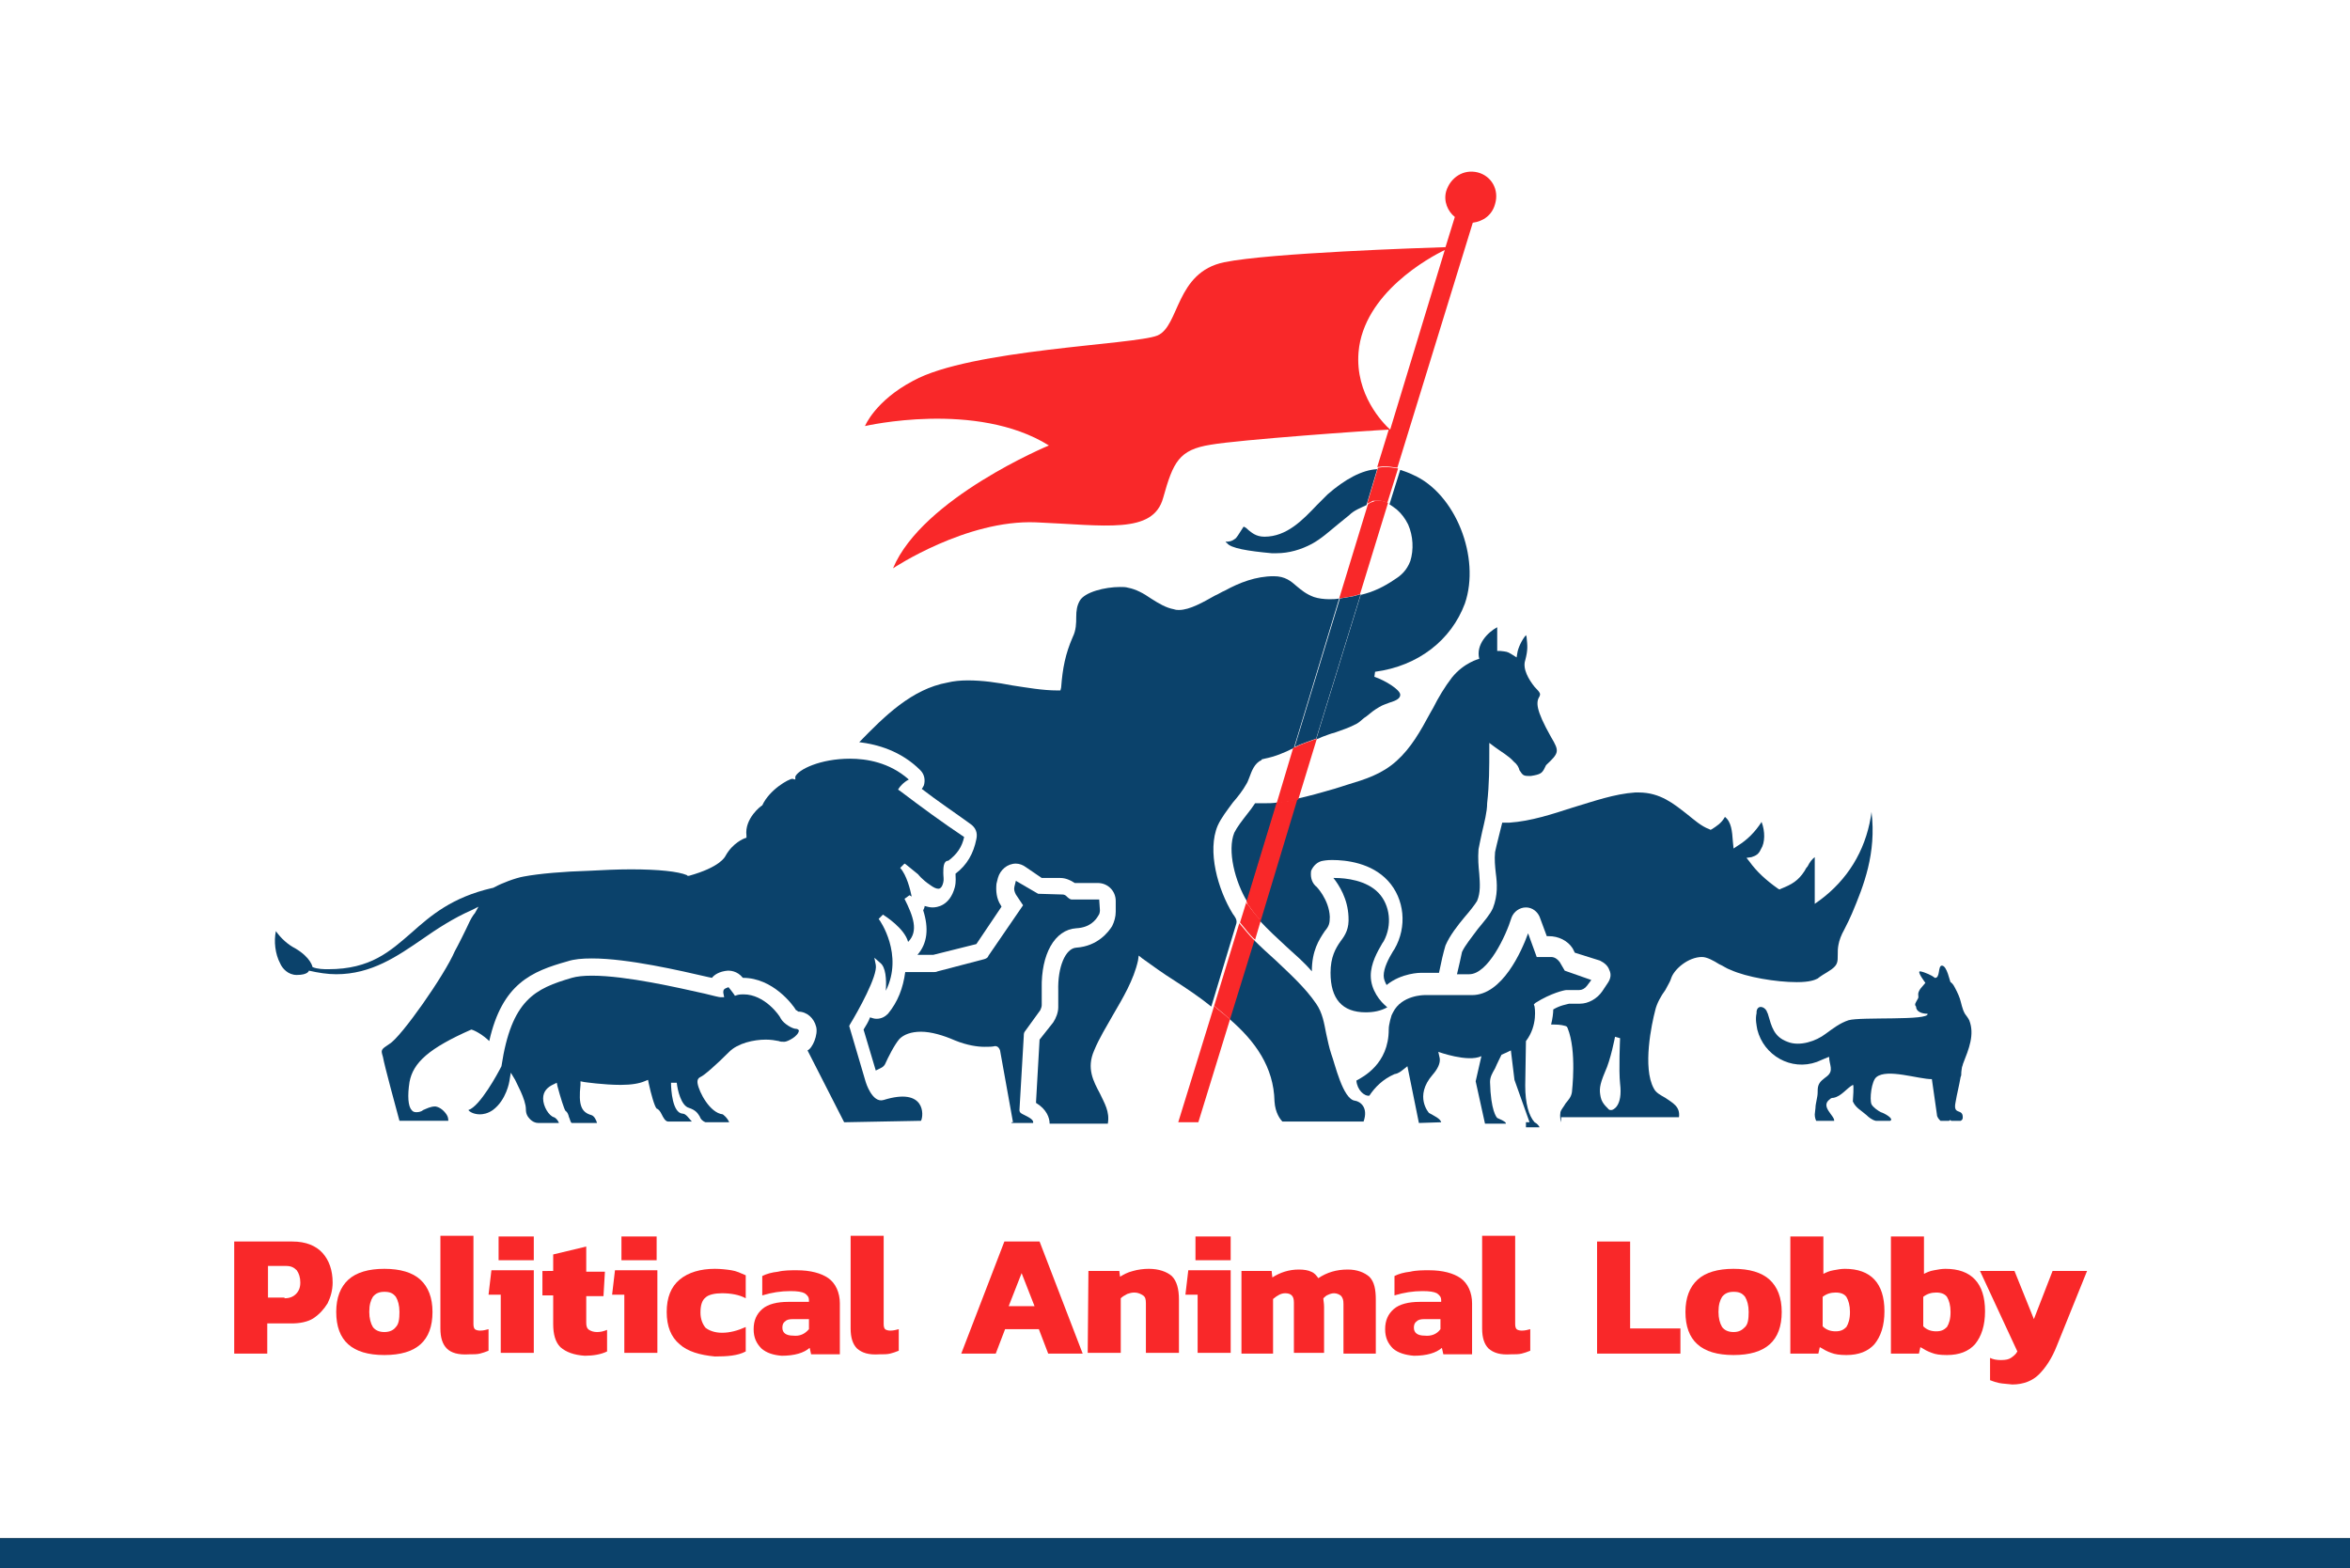
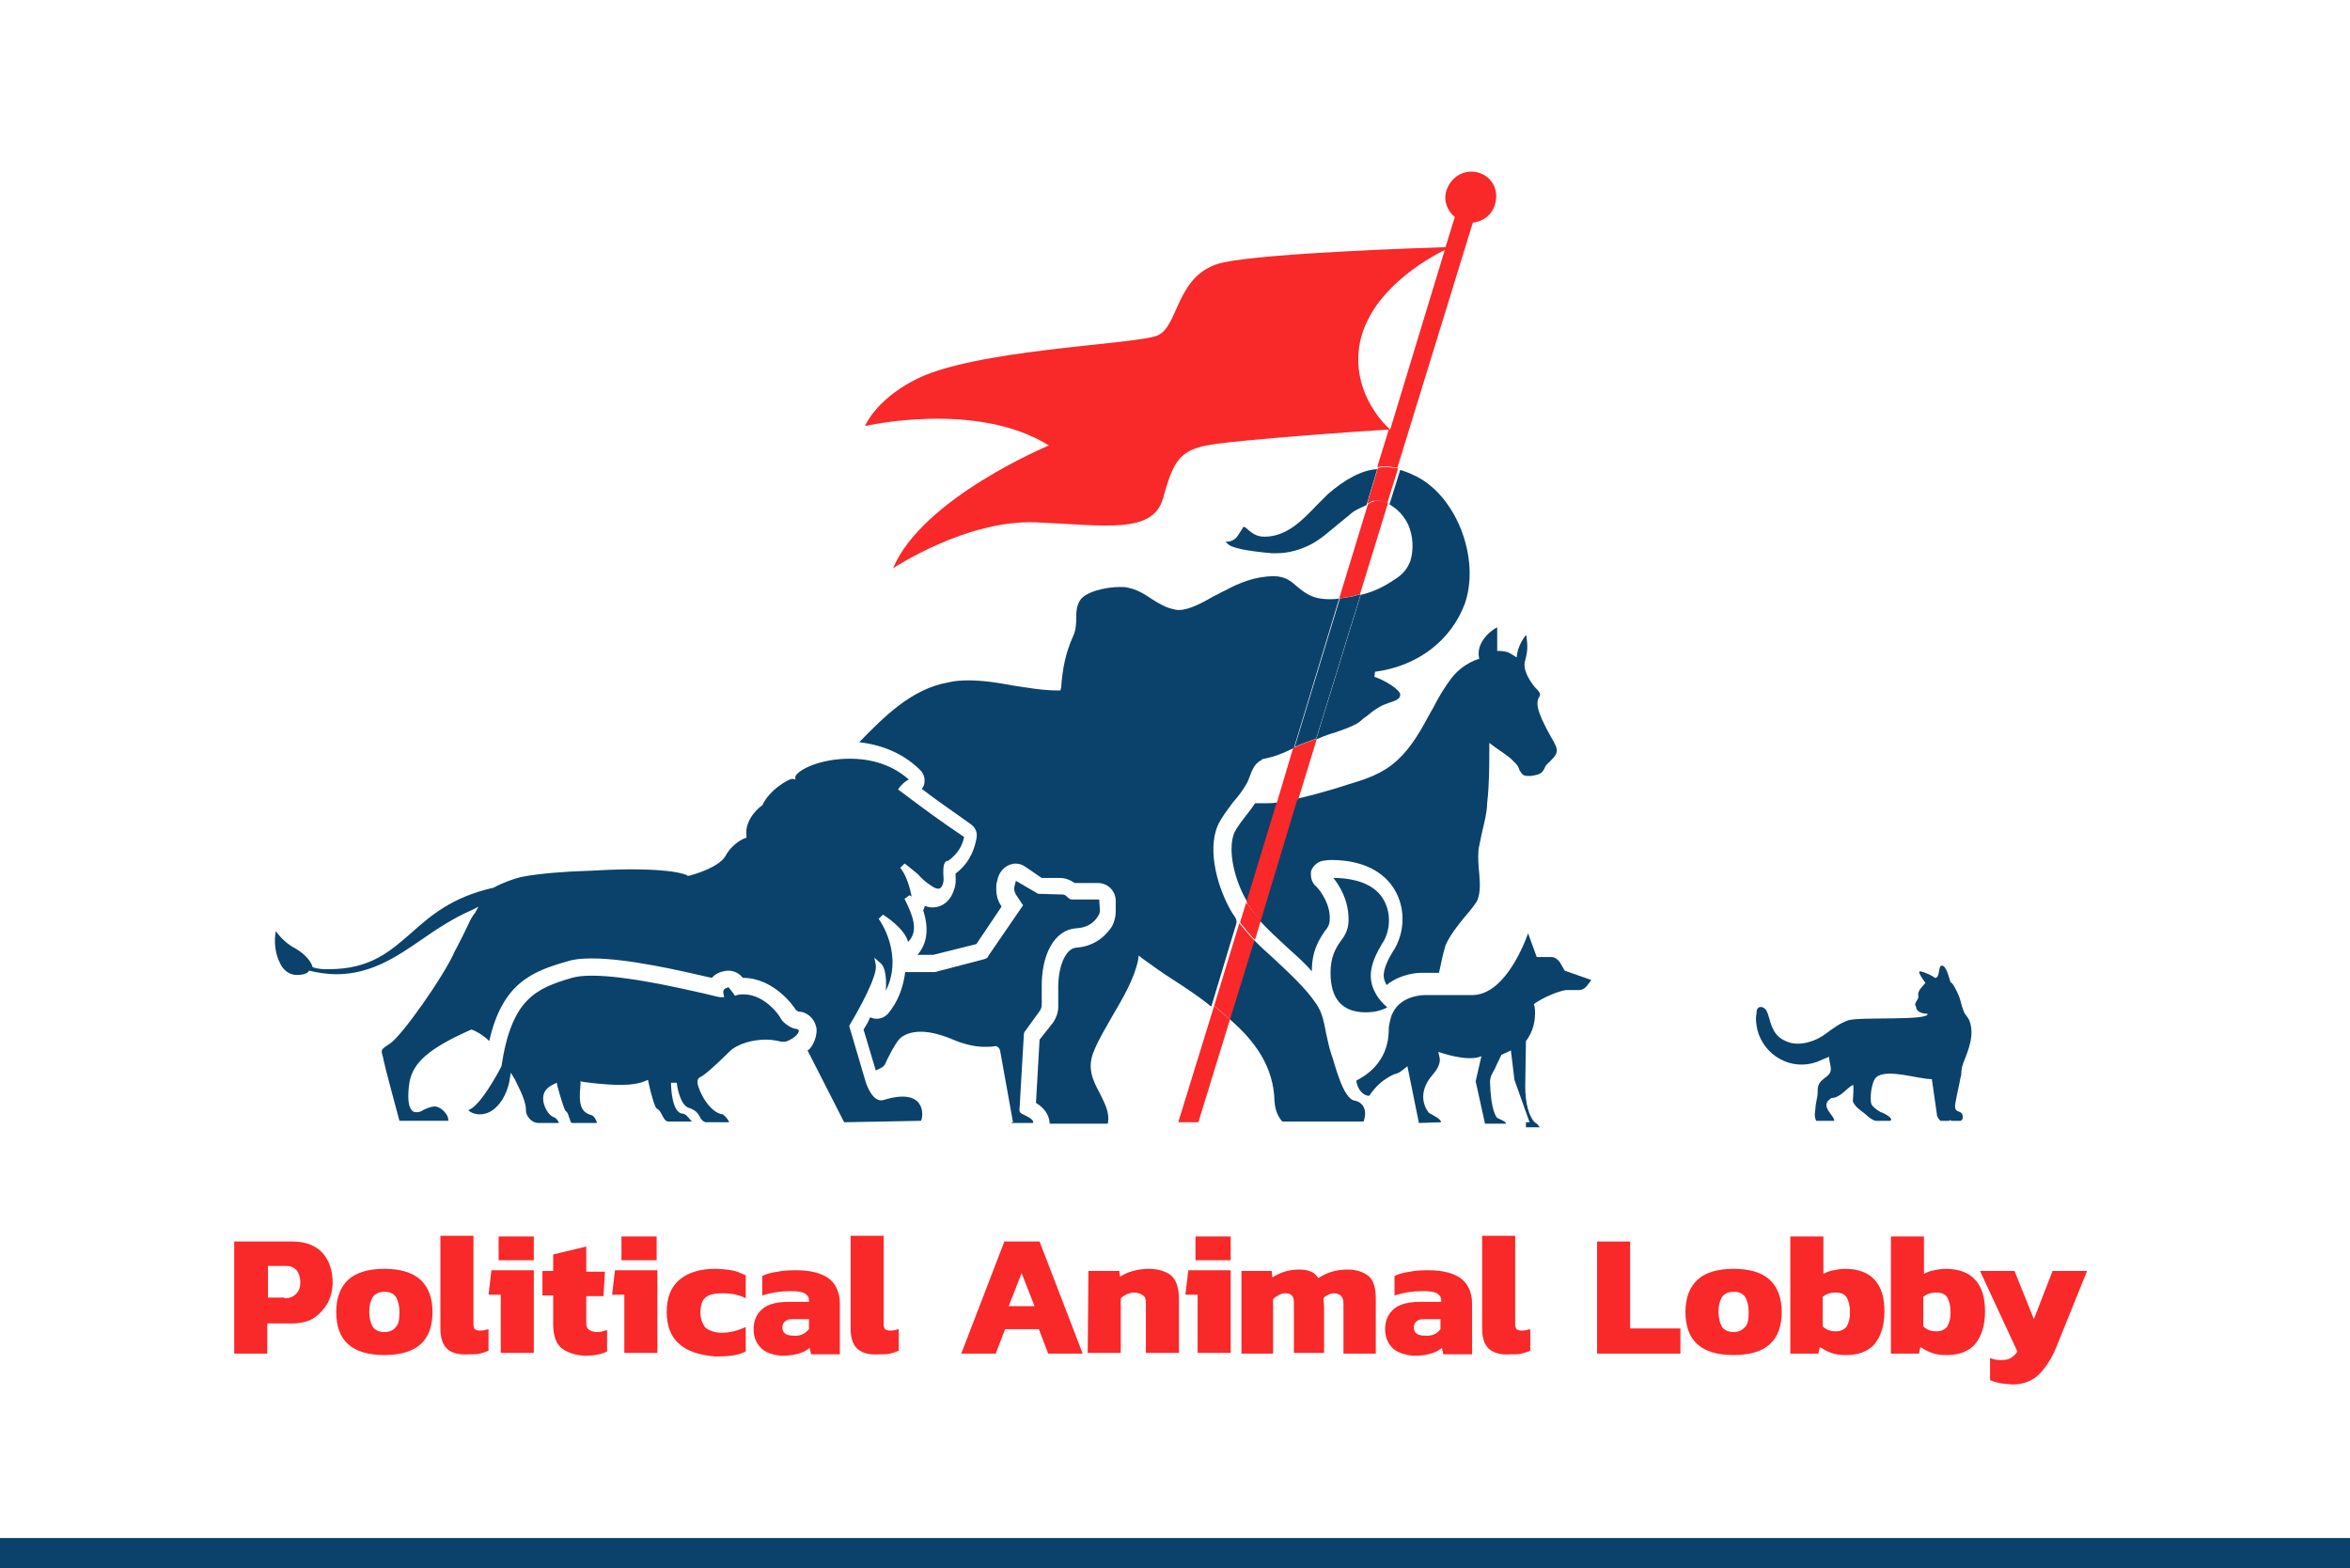
<svg xmlns="http://www.w3.org/2000/svg" version="1.1" id="Layer_1" x="0px" y="0px" width="327.1px" height="218.3px" viewBox="0 0 327.1 218.3" style="enable-background:new 0 0 327.1 218.3;" xml:space="preserve">
  <rect x="0" y="0" width="327.1" height="218.3" fill="#333333" stroke="none" />
  <style type="text/css">
	.st0{fill:#FFFFFF;}
	.st1{fill:none;}
	.st2{fill-rule:evenodd;clip-rule:evenodd;fill:#0B426B;}
	.st3{fill:#0B426B;}
	.st4{fill:#F92829;}
</style>
  <rect class="st0" width="327.1" height="214.1" />
  <g>
    <path class="st1" d="M175.9,105.6l-0.4,0.1v0.1c-1,0.6-1.4,1.6-1.7,2.4c-0.1,0.4-0.2,0.7-0.4,0.9c-0.5,0.9-1.1,1.8-1.9,2.6   c-0.8,1-1.7,2-2.1,3.2c-1.5,3.5,0,9,2.1,12.3c0.3,0.5,0.6,0.8,0.9,1.2l0.9-2.9c-1.7-2.8-2.8-7.1-1.8-9.6c0.4-0.8,1-1.7,1.8-2.6   c0.4-0.5,0.7-0.9,1.1-1.5c0.4,0,0.7,0.1,1.1,0.1c0.7,0,1.2-0.1,1.9-0.1l2.3-7.7C178.7,104.7,177.4,105.3,175.9,105.6z" />
    <path class="st1" d="M196.1,78c0.6-1.7,0.5-3.5-0.3-5.1c-0.4-0.7-0.9-1.5-1.6-2.1c-0.4-0.3-0.7-0.6-1.1-0.7l-3.9,12.7   c1.7-0.5,3.1-1.1,4.8-2.2C194.9,80,195.8,79.3,196.1,78z" />
    <g>
      <path class="st2" d="M117.5,156.2l-5.1-10c0.7-0.3,1.5-2.2,1.2-3.3c-0.3-1.2-1.3-2.1-2.5-2.1c0,0-0.2-0.2-0.3-0.2    c-0.4-0.7-3.2-4.5-7.4-4.5c-0.8-1-1.8-1-2.1-1c-1.2,0.1-1.9,0.6-2.2,1l-0.5-0.1c-3.9-0.9-11.2-2.6-16.2-2.6    c-1.4,0-2.5,0.1-3.4,0.4c-5,1.4-9.1,3.1-10.9,11.1c-0.8-0.8-2-1.5-2.5-1.6c-5.9,2.6-8.1,4.6-8.6,7.3c-0.3,1.9-0.2,3.4,0.3,3.9    c0.2,0.3,0.5,0.3,0.7,0.3c0.3,0,0.7-0.1,0.9-0.3c0.5-0.2,1-0.5,1.7-0.5c0.7,0.1,1.3,0.7,1.6,1.2c0.2,0.3,0.2,0.7,0.2,0.8h-6.8    c-0.4-1.5-2.1-7.7-2.3-8.9c-0.3-1-0.3-1,0.9-1.8c1.6-0.9,7.7-9.6,9.1-12.9c0.4-0.7,1.5-2.9,2.1-4.2c0.3-0.6,0.6-1,0.7-1.1l0.5-0.9    l-1,0.5c-2.5,1.1-4.8,2.6-6.8,4c-3.5,2.4-7.1,4.9-12,4.9c-1.2,0-2.5-0.2-3.8-0.5c0,0-0.1,0.6-1.7,0.6c-1.2,0-2-0.9-2.3-1.6    c-0.7-1.3-0.9-3.1-0.6-4.5c0.7,1,1.7,1.9,2.7,2.4c2.2,1.3,2.4,2.6,2.4,2.6c0.7,0.3,1.6,0.3,2.2,0.3c5.9,0,8.6-2.5,11.6-5.1    c2.7-2.4,5.6-4.9,11.2-6.2c0.1,0,0.1,0,0.5-0.2c0.7-0.4,2.7-1.2,3.9-1.4c2.1-0.4,5.6-0.7,9.1-0.8c1.9-0.1,3.9-0.2,5.8-0.2    c3.9,0,6.6,0.3,7.8,0.8l0.1,0.1h0.2c4.3-1.2,5-2.6,5.1-2.8c1-1.8,2.6-2.4,2.6-2.4l0.3-0.1v-0.3c-0.3-2.4,2.1-4.2,2.2-4.2    c1-2.2,3.7-3.7,4.2-3.7l0.4,0.1v-0.4c0.4-1,3.5-2.5,7.6-2.5c2.3,0,5.5,0.5,8.2,2.9c-0.8,0.4-1.3,1.1-1.3,1.1l-0.2,0.3l0.3,0.2    c2.9,2.2,5.9,4.4,8.9,6.4c-0.3,1.4-1,2.4-2.2,3.3c-0.7,0-0.7,1-0.7,1.7c0,0.5,0.1,0.9,0,1.3c-0.2,0.9-0.6,0.9-0.7,0.9l0,0    c-0.3,0-0.7-0.2-1.1-0.5c-1.2-0.8-1.7-1.5-1.7-1.5c-1.5-1.2-1.8-1.5-1.9-1.5l-0.6,0.6c0.9,1,1.4,3,1.6,4c-0.1-0.1-0.2-0.1-0.3-0.2    l-0.7,0.5c1.2,2.4,2,4.5,0.5,6c-0.5-1.9-3.2-3.6-3.5-3.8l-0.6,0.6c0.2,0.2,3.5,5,1,10c0.1-1.6,0-3.3-0.8-3.9l-0.8-0.7l0.2,1    c0.3,1.5-2.5,6.5-3.6,8.3l-0.1,0.2l2.3,7.8c0,0,0.9,3,2.5,2.5c5.8-1.8,5.6,2.1,5.2,2.9L117.5,156.2L117.5,156.2z" />
      <path class="st3" d="M98.2,156.2c-0.5-0.2-0.7-0.5-0.8-0.8c-0.3-0.5-0.6-0.9-1.5-1.2c-1.1-0.3-1.6-2.5-1.7-3.5h-0.8    c0,1,0.2,4.2,1.6,4.3c0.5,0,0.9,0.7,1.3,1.1H93c-0.4,0-0.7-0.6-0.9-1c-0.2-0.4-0.4-0.7-0.7-0.8c-0.3-0.3-0.8-2.1-1.1-3.5l-0.1-0.5    l-0.5,0.2c-0.7,0.3-1.8,0.5-3.3,0.5c-2.4,0-5.1-0.4-5.1-0.4l-0.5-0.1v0.5c-0.3,2.8,0.1,3.8,1.5,4.2c0.4,0.1,0.7,0.7,0.8,1.1h-3.5    c-0.2,0-0.3-0.7-0.4-0.8c-0.1-0.4-0.2-0.7-0.5-0.9c-0.2-0.3-0.7-1.9-1.1-3.4l-0.1-0.5l-0.4,0.2c-0.9,0.4-1.5,1-1.5,2    c0,1.1,0.8,2.4,1.5,2.6c0.3,0.1,0.6,0.5,0.7,0.8h-2.9c-0.4,0-0.8-0.2-1.1-0.5c-0.4-0.4-0.6-0.8-0.6-1.4c0-1.4-1.4-3.8-1.5-4.1    l-0.6-1l-0.2,1.2c0,0-0.4,2.6-2.3,4c-0.7,0.5-1.4,0.6-1.8,0.6l0,0c-0.9,0-1.5-0.4-1.6-0.6c1.6-0.5,4.1-5.1,4.6-6.1    c1.4-9.3,4.7-10.8,9.8-12.3c0.7-0.2,1.6-0.3,2.8-0.3c4.8,0,12.1,1.7,15.7,2.5c1.2,0.3,2,0.5,2.2,0.5h0.5l-0.1-0.5    c0,0-0.1-0.4,0.1-0.6c0.1-0.1,0.3-0.2,0.6-0.3c0.1,0.1,0.4,0.5,0.7,0.9l0.2,0.3l0.3-0.1c0.3-0.1,0.7-0.1,0.9-0.1    c2.9,0,5,2.9,5.2,3.4c0.4,0.7,1.6,1.4,2.1,1.4l0,0c0.2,0,0.3,0.1,0.4,0.2c0,0.8-1.6,1.6-2,1.6c-0.3,0-0.6,0-0.8-0.1    c-0.5-0.1-1.1-0.2-1.8-0.2c-1.7,0-3.9,0.5-5.1,1.7c-1.8,1.8-3.5,3.3-4,3.5c-0.2,0.1-0.5,0.3-0.4,0.9c0.2,1.2,1.7,4.1,3.5,4.3    c0,0,0.6,0.4,0.9,1.1L98.2,156.2L98.2,156.2z" />
      <path class="st3" d="M141,156.2l-1.8-10c-0.1-0.3-0.3-0.6-0.7-0.6c-0.4,0.1-0.8,0.1-1.5,0.1c-0.9,0-2.4-0.2-4.1-0.9    c-1.6-0.7-3.3-1.2-4.7-1.2s-2.4,0.4-3,1c-0.7,0.8-1.6,2.6-2,3.5c-0.1,0.2-0.3,0.4-0.5,0.5l-0.8,0.4l-1.7-5.7    c0.3-0.5,0.7-1.1,0.9-1.7l0,0c0.3,0.1,0.6,0.2,0.9,0.2c0.7,0,1.2-0.3,1.6-0.7c1.4-1.7,2.1-3.6,2.4-5.8h3.9c0.2,0,0.4,0,0.6-0.1    l6.5-1.7c0.3-0.1,0.5-0.2,0.6-0.5l4.8-7l-1-1.5c-0.2-0.4-0.3-0.7-0.2-1.1l0.2-0.8l3.1,1.8l3.4,0.1c0.2,0,0.4,0.1,0.5,0.2    c0.4,0.4,0.6,0.5,0.8,0.5h3.8l0.1,1.5c0,0.3-0.1,0.6-0.2,0.7c-0.4,0.7-1.2,1.7-3.1,1.8c-3,0.2-4.9,3.6-4.8,8.4v2.3    c0,0.2-0.1,0.5-0.2,0.7l-2.1,2.9c-0.2,0.2-0.2,0.5-0.2,0.7l-0.6,10.3c0,0.4,0.3,0.5,0.7,0.7c0.8,0.4,1.3,0.7,1.2,1.1h-3V156.2z" />
      <path class="st3" d="M212.9,156.2l-2.1-5.9l-0.5-4.1c-0.4,0.2-0.8,0.4-1.3,0.6c0,0-0.7,1.4-0.9,1.9c-0.4,0.7-0.7,1.2-0.7,1.9    c0.1,4,0.9,4.9,1,5c0.4,0.2,1,0.4,1.2,0.7c0,0,0,0,0,0.1h-2.9l-1.3-5.9l0.8-3.5c-1.9,0.9-6-0.6-6-0.6l0.2,0.9    c0.1,0.7-0.3,1.5-1,2.3c-2.6,3-0.5,5.3-0.5,5.3c0.7,0.4,1.6,0.8,1.7,1.3l-3.1,0.1l-1.6-7.9l-0.5,0.4c-0.4,0.3-0.7,0.6-1.3,0.7    c-1.6,0.7-2.7,1.8-3.5,3c-0.7,0.1-1.7-0.8-1.8-2.1c0.9-0.5,4.5-2.3,4.5-7.1c0-0.5,0.1-0.8,0.2-1.3l0.2-0.7l0.2-0.4    c1.2-2.4,4.3-2.4,4.4-2.4h6.6c4.2,0,6.9-6.1,7.8-8.6l1.2,3.3h2c0.5,0,0.9,0.3,1.2,0.7l0.7,1.2l3.7,1.3l-0.6,0.8    c-0.3,0.4-0.7,0.6-1.1,0.6h-1.8c-0.2,0-2.1,0.4-4.3,1.8l-0.2,0.2l0.1,0.3c0,0,0.5,2.6-1.2,4.8l-0.1,6.2c0,2.5,0.5,4.2,1.3,5.1    c0.4,0.2,0.6,0.5,0.7,0.7h-1.9V156.2z M190.1,140.9c-3.3,0-4.9-1.9-4.9-5.5c0-2.2,0.7-3.4,1.4-4.4c0.7-0.9,1.2-1.8,1.1-3.4    c-0.1-2.5-1.3-4.4-2.1-5.4c0.1,0,0.1,0,0.2,0c1.5,0,4.4,0.3,6.1,2.1c1.6,1.7,1.9,4.5,0.7,6.7l-0.2,0.3c-0.7,1.2-1.6,2.8-1.6,4.5    c0,2,1.3,3.6,2.3,4.4C192.2,140.7,191.2,140.9,190.1,140.9z" />
-       <path class="st2" d="M217.3,156.2c-0.1-0.3-0.2-0.8-0.1-1.4c0.1-0.4,0.5-0.8,0.7-1.2c0.4-0.5,0.8-0.9,0.9-1.6    c0-0.1,0.7-5.7-0.6-8.9l-0.1-0.2l-0.2-0.1c-0.7-0.2-1.2-0.2-2-0.2l0,0c0.2-0.8,0.3-1.6,0.3-2.1c1-0.6,1.9-0.7,2.2-0.8h1.5    c1.2,0,2.4-0.7,3.1-1.7l0.8-1.2c0.4-0.6,0.5-1.2,0.2-1.8c-0.2-0.6-0.7-1-1.3-1.3l-3.5-1.1l-0.3-0.6c-0.7-1.1-2-1.7-3.3-1.7h-0.3    l-1-2.7c-0.3-0.7-1-1.3-1.9-1.3c-0.9,0-1.7,0.6-2,1.4c-0.8,2.6-3.3,7.9-5.9,7.9h-1.7c0.3-1.2,0.5-2.2,0.7-3.1    c0.4-0.9,1.4-2.1,2.2-3.2c0.9-1.1,1.7-2,2.1-2.9c0.7-1.8,0.6-3.4,0.4-4.9c-0.1-0.9-0.2-1.9-0.1-2.9c0.1-0.5,0.3-1.3,0.5-2.1    c0.2-0.7,0.3-1.3,0.5-2c0.4,0,0.7,0,1,0c3-0.2,6-1.2,8.8-2.1c3-0.9,5.8-1.9,8.7-2.1c0.2,0,0.4,0,0.5,0c3,0,4.9,1.6,6.7,3    c1,0.8,2,1.7,3.1,2.1l0.2,0.1l0.2-0.1c0.6-0.4,1.3-0.8,1.8-1.7c0.9,0.7,1,2,1.1,3.4l0.1,1l0.6-0.4c1.3-0.8,2.4-1.9,3.3-3.3    c0.5,1.3,0.5,2.9-0.1,3.8c-0.3,0.7-0.7,0.9-1.3,1.1l-0.7,0.1l0.4,0.5c1,1.4,2.3,2.6,4,3.8l0.2,0.1l0.2-0.1    c1.5-0.6,2.4-1.1,3.3-2.5c0.1-0.2,0.2-0.4,0.4-0.6c0.3-0.6,0.6-1,1-1.3v6.5l0.7-0.5c3.8-2.8,6.3-6.8,7.1-11.6c0,0,0.1-0.6,0.1-0.7    c0.7,5.8-1.1,10.3-2.7,14.1l-0.5,1.1c-0.2,0.4-0.4,0.8-0.6,1.2c-0.4,0.7-0.7,1.5-0.8,2.1c-0.1,0.5-0.1,0.9-0.1,1.4s0,0.8-0.1,1.1    c-0.2,0.7-1.2,1.2-2,1.7c-0.3,0.2-0.6,0.4-0.7,0.5c-0.4,0.2-1.1,0.5-2.9,0.5l0,0c-2.9,0-7-0.7-9.2-1.7c-0.6-0.2-1.1-0.6-1.6-0.8    c-0.8-0.5-1.7-1-2.4-1l0,0c-1.9,0-3.9,1.7-4.3,3c-0.1,0.4-0.5,1-0.8,1.6c-0.6,0.8-1.2,1.9-1.4,2.8c-0.5,1.9-1.8,8-0.2,10.9    c0.3,0.6,0.9,0.9,1.6,1.3c1,0.7,2.1,1.2,1.9,2.7h-16.4V156.2z M224.8,144.3c0,0-0.6,3.2-1.4,4.9c-0.8,1.9-0.8,2.5-0.6,3.5    c0.2,1,1.1,1.6,1.1,1.7l0.2,0.1h0.2c0.2,0,1.6-0.5,1.2-3.7c-0.2-1.8,0-6.2,0-6.3L224.8,144.3z" />
      <path class="st2" d="M244.6,143.3c0.9,3.6,4.7,5.8,8.3,4.5c0.5-0.2,1.6-0.7,1.7-0.7c0,1.1,0.7,1.9-0.3,2.7c-0.5,0.4-1,0.7-1.2,1.3    c-0.1,0.3-0.1,0.7-0.1,1c0,0.6-0.3,1.5-0.3,2.1l-0.1,0.9c0,0.4,0.1,0.7,0.2,0.9h2.5c0.1-0.7-2-2-0.6-3c0.1-0.1,0.2-0.2,0.5-0.2    c1.1-0.2,1.8-1.3,2.7-1.8c0.2-0.1,0,2.1,0,2.3c0.4,0.9,1.1,1.2,1.9,1.9c0.3,0.3,0.8,0.7,1.3,0.8h2c0.6-0.3-0.9-1.1-1.3-1.2    c-0.4-0.2-1.1-0.7-1.3-1.1c-0.3-0.7,0-3.3,0.7-3.8c1.5-1.2,5.8,0.3,7.7,0.3l0.7,4.9c0,0.4,0.3,0.7,0.5,0.9h1.2c0,0,0,0,0.1-0.1    c0,0,0.1,0,0.2,0.1h1.3c0.2-0.1,0.3-0.2,0.3-0.5c0-1.3-1.4-0.2-1-2.1c0.2-1.2,0.5-2.3,0.7-3.5c0.1-0.2,0.1-0.3,0.1-0.7    c0-0.2,0.1-0.6,0.1-0.7c0.1-0.2,0.1-0.4,0.2-0.6c0.7-1.8,1.6-3.9,0.8-5.9c-0.2-0.4-0.4-0.6-0.6-0.9c-0.4-0.7-0.5-1.5-0.7-2.1    c-0.2-0.6-0.6-1.4-0.9-1.9c-0.1-0.1-0.2-0.3-0.4-0.4c-0.1-0.1-0.5-2.3-1.2-2.3c-0.6,0-0.2,1.8-1,1.7c-0.3-0.3-1.4-0.8-2-0.9    c-0.6-0.1,0.7,1.6,0.7,1.6c-0.4,0.5-0.9,0.9-1,1.5c0,0.5,0.1,0.5-0.1,0.8c-0.2,0.4-0.5,0.7-0.2,1c0,0.7,0.8,1,1.6,1    c0.3,1-9.3,0.4-11,0.9c-1.2,0.4-2.1,1.1-3.2,1.9c-1.3,1-3.6,1.8-5.3,1.1c-1.9-0.7-2.2-2.1-2.7-3.8c0-0.1-0.2-0.4-0.2-0.5    c-0.4-0.7-1.3-0.8-1.4,0.1v0.2C244.3,141.9,244.5,142.7,244.6,143.3z" />
      <path class="st3" d="M177.4,153.3c0.1,1.6,0.8,2.5,1.1,2.8h11.3c0.7-2-0.5-2.8-1.2-2.9c-1.7-0.2-2.8-5.2-3.3-6.5    c-0.3-0.9-0.5-1.9-0.7-2.8c-0.3-1.5-0.5-2.9-1.4-4.2c-1.5-2.2-3.6-4.1-5.6-6c-1-0.9-2.1-1.9-3.1-2.9l-3.4,11    C174.7,144.9,177.3,148.5,177.4,153.3z" />
      <path class="st3" d="M171.6,127.2c-2.1-3.4-3.6-8.8-2.1-12.3c0.5-1.1,1.3-2.1,2.1-3.2c0.7-0.8,1.4-1.7,1.9-2.6    c0.2-0.3,0.3-0.7,0.4-0.9c0.3-0.8,0.7-2,1.7-2.4v-0.1l0.4-0.1c1.5-0.3,2.7-0.8,4.1-1.5l6.3-20.8c-0.5,0.1-0.9,0.1-1.4,0.1    c-0.7,0-1.5-0.1-2.1-0.3c-1.1-0.4-1.8-1-2.4-1.5c-0.8-0.7-1.6-1.4-3.2-1.4c-2.5,0-4.8,0.9-6.8,2c-0.5,0.2-0.9,0.5-1.4,0.7    c-1.6,0.9-3.5,2-5,2c-0.2,0-0.4,0-0.7-0.1c-1.1-0.2-2.1-0.8-3.2-1.5c-1-0.7-2.1-1.3-3.2-1.5c-0.3-0.1-0.7-0.1-1.1-0.1    c-2.1,0-4.9,0.7-5.6,1.9c-0.4,0.7-0.5,1.4-0.5,2.3c0,0.8,0,1.8-0.5,2.8c-1,2.3-1.4,4.3-1.6,7l-0.1,0.4h-0.4    c-2.1,0-4.3-0.4-6.3-0.7c-2.1-0.4-4.1-0.7-6.2-0.7c-1,0-2,0.1-2.8,0.3c-5,0.9-8.8,4.7-12.3,8.3c2.5,0.3,5.8,1.2,8.5,3.9    c0.6,0.6,0.7,1.4,0.5,2.1c-0.1,0.2-0.2,0.4-0.3,0.5c2.2,1.7,4.6,3.3,6.8,4.9c0.7,0.5,1,1.2,0.8,2.1c-0.4,2-1.3,3.6-2.9,4.8    c0,0.5,0.1,1.1-0.1,1.9c-0.7,2.6-2.5,2.8-3.1,2.8c-0.4,0-0.7-0.1-1.1-0.2c0,0.2-0.1,0.4-0.2,0.6c0.8,2.5,0.6,4.6-0.8,6.2h2.2    l6-1.5l3.5-5.2l-0.1-0.2c-0.6-0.9-0.7-2-0.6-3l0.2-0.8c0.3-1.1,1.3-2,2.5-2c0.5,0,1,0.2,1.4,0.5l2.2,1.5h2.6c0.7,0,1.4,0.3,2,0.7    h3.2c1.4,0,2.5,1.1,2.5,2.5v1.5c0,0.7-0.2,1.4-0.5,2c-0.5,0.8-2,2.8-5,3c-1.5,0.1-2.6,2.7-2.5,6v2.3c0,0.7-0.3,1.5-0.7,2.1    l-1.9,2.4l-0.5,8.8c1.5,0.9,1.9,2.1,1.9,2.9h8.1c0.3-1.7-0.5-2.9-1.1-4.2c-0.9-1.7-1.9-3.5-0.8-6c0.7-1.7,1.7-3.3,2.6-4.9    c1.4-2.4,2.9-4.9,3.5-7.6l0.1-0.7l0.5,0.4c1.4,1,2.9,2.1,4.5,3.1c1.7,1.1,3.5,2.3,5.1,3.6l3.5-11.6    C172.2,128,171.9,127.6,171.6,127.2z" />
      <path class="st3" d="M194.4,70.9c0.7,0.6,1.2,1.3,1.6,2.1c0.7,1.6,0.8,3.5,0.3,5.1c-0.5,1.3-1.3,2-2.1,2.5    c-1.6,1.1-3.1,1.8-4.8,2.2l-6.2,20.1c0.4-0.1,0.7-0.3,1-0.4c0.6-0.2,1-0.4,1.5-0.5c1.1-0.4,2.1-0.7,3.2-1.3c0.5-0.3,0.8-0.7,1.3-1    c0.6-0.5,1.1-0.9,1.8-1.3c0.5-0.3,0.9-0.4,1.4-0.6c1-0.3,1.5-0.6,1.5-1.1c0-0.7-2.1-2-3.6-2.5l0.1-0.7c6-0.8,10.6-4.4,12.5-9.5    c2.2-6.4-1.3-15.3-7.2-17.9c-0.6-0.3-1.2-0.5-1.8-0.7l-1.5,4.8C193.6,70.3,194,70.6,194.4,70.9z" />
      <path class="st3" d="M184.8,68.8c-0.5,0.5-0.9,0.9-1.5,1.5c-2,2.1-4.2,4.4-7.3,4.4c-1.2,0-1.8-0.6-2.2-0.9    c-0.2-0.2-0.4-0.4-0.7-0.5c-0.7,1.1-1,1.6-1.2,1.7c-0.4,0.3-0.7,0.4-1.3,0.4c0,0.1,0.1,0.1,0.2,0.2c0.5,0.7,2.9,1.1,6.2,1.4    c0.2,0,0.5,0,0.7,0c1.7,0,3.4-0.5,4.9-1.3c1.3-0.7,2.5-1.8,3.6-2.7c0.6-0.5,1-0.8,1.6-1.3c0.7-0.7,1.6-1,2.4-1.4l1.5-5    C189.6,65.4,187.2,66.7,184.8,68.8z" />
      <path class="st3" d="M174.7,111.8c-0.4,0.6-0.7,1-1.1,1.5c-0.7,0.9-1.4,1.8-1.8,2.6c-1,2.5,0.1,6.8,1.8,9.6l4.2-13.8    c-0.7,0.1-1.2,0.1-1.9,0.1C175.4,111.8,175,111.8,174.7,111.8z" />
      <path class="st3" d="M215.9,102.6c-2.2-3.9-2.1-4.9-1.6-5.7c0.1-0.3,0.2-0.4-0.7-1.3c-0.8-1-1.7-2.5-1.3-3.7    c0.4-1.5,0.3-2.1,0.2-3.1c0-0.1,0-0.2-0.1-0.4c-0.6,0.7-1.1,1.8-1.2,2.5l-0.1,0.6l-0.8-0.5c-0.5-0.3-0.6-0.3-1.5-0.4h-0.4v-3.3    c-1.3,0.7-3,2.4-2.5,4.4c0,0-2.1,0.5-3.8,2.6c-1,1.3-1.9,2.8-2.6,4.2l-0.4,0.7c-1.4,2.6-2.7,4.9-4.7,6.7c-2.1,1.9-4.5,2.6-6.8,3.3    l-1.9,0.6c-1.7,0.5-3.5,1-5.3,1.4l-5.1,16.9c1.2,1.3,2.5,2.5,3.8,3.7c1.2,1.1,2.4,2.1,3.5,3.4c0-2.9,1-4.4,1.8-5.6    c0.6-0.7,0.7-1.1,0.7-2c-0.1-2.4-1.9-4.3-2-4.3c-0.6-0.6-0.7-1.4-0.6-2.1c0.3-0.7,0.9-1.3,1.7-1.4c0,0,0.5-0.1,1.2-0.1    c2,0,5.5,0.4,7.8,2.9c2.3,2.5,2.7,6.4,0.9,9.5l-0.2,0.3c-0.6,1-1.3,2.3-1.3,3.4c0,0.5,0.2,0.9,0.4,1.3c2.1-1.7,4.7-1.7,4.8-1.7    h2.5c0.3-1.5,0.6-2.8,0.9-3.8c0.6-1.4,1.7-2.8,2.7-4c0.7-0.8,1.4-1.7,1.7-2.2c0.5-1.2,0.4-2.4,0.3-3.8c-0.1-1-0.2-2.1-0.1-3.4    c0.1-0.6,0.3-1.4,0.5-2.4c0.3-1.3,0.7-2.8,0.7-4c0.3-2.7,0.3-4.9,0.3-7.7v-0.7l0.8,0.6c0.8,0.6,1.9,1.2,2.6,2    c0.5,0.4,0.7,0.8,0.8,1.2c0.4,0.6,0.5,0.8,1.2,0.8c0.1,0,0.3,0,0.4,0c1.3-0.2,1.5-0.4,1.8-0.9l0.3-0.6    C217,104.8,217.1,104.6,215.9,102.6z" />
      <path class="st3" d="M180.2,104c0.9-0.5,2-0.8,3-1.2l6.2-20.1c-0.4,0.1-0.7,0.2-1.1,0.3c-0.6,0.1-1.2,0.2-1.8,0.3L180.2,104    C180.1,104,180.1,104,180.2,104z" />
    </g>
    <g>
      <path class="st4" d="M180,104.1l-2.3,7.7c1-0.1,2-0.3,3-0.5l2.6-8.5c-1,0.4-2.1,0.7-3,1.2C180.1,104,180.1,104,180,104.1z" />
      <path class="st4" d="M173.5,125.5l-0.9,2.9c0.7,0.8,1.3,1.7,2.1,2.4l0.8-2.7c-0.7-0.7-1.3-1.5-1.8-2.2    C173.5,125.8,173.5,125.7,173.5,125.5z" />
      <path class="st4" d="M164,156.2h2.8l4.4-14.3c-0.7-0.7-1.5-1.2-2.2-1.9L164,156.2z" />
      <path class="st4" d="M189.3,82.7l3.9-12.7c-0.4-0.2-0.7-0.3-1.2-0.3c-0.3,0-0.6,0-0.8,0.1c-0.3,0.1-0.6,0.2-0.8,0.4l-4,13.1    c0.7-0.1,1.2-0.2,1.8-0.3C188.6,82.9,189,82.8,189.3,82.7z" />
      <path class="st4" d="M205.7,24c-2-0.5-3.8,0.7-4.4,2.6c-0.4,1.4,0.2,2.8,1.2,3.6l-1.3,4.2c-3.1,0.1-24.5,0.8-30.8,2.1    c-6.8,1.4-6.2,8.9-9.3,10.2c-3.2,1.3-26,1.9-34,6.3c-5.3,2.8-6.7,6.3-6.7,6.3s15.5-3.6,25.6,2.7c0,0-17.6,7.3-21.7,17.1    c0,0,10.2-6.8,19.9-6.4c9.6,0.4,16.3,1.7,17.7-3.4c1.4-5,2.2-6.7,6.6-7.4c4-0.7,22.3-2,24.8-2.1l-1.6,5.2c0.3,0,0.7-0.1,0.9-0.1    c0.6,0,1.2,0.1,1.9,0.2L205,31c1.5-0.2,2.7-1.1,3.1-2.6C208.7,26.4,207.6,24.5,205.7,24z M193.5,59.8c-1-0.9-4.9-4.9-4.4-10.8    c0.7-8.2,9.9-13.2,12-14.2L193.5,59.8z" />
      <path class="st4" d="M172.5,128.5L169,140c0.7,0.6,1.5,1.2,2.2,1.9l3.4-11C173.8,130.1,173.2,129.3,172.5,128.5z" />
      <path class="st4" d="M191.9,69.7c0.5,0,0.8,0.1,1.2,0.3l1.5-4.8c-0.7-0.1-1.2-0.2-1.9-0.2c-0.3,0-0.7,0.1-0.9,0.1l-1.5,5    c0.3-0.1,0.6-0.3,0.8-0.4C191.5,69.7,191.8,69.7,191.9,69.7z" />
      <path class="st4" d="M177.7,111.7l-4.2,13.8c0.1,0.1,0.1,0.3,0.2,0.4c0.6,0.8,1.1,1.6,1.8,2.2l5.1-16.9    C179.6,111.5,178.6,111.6,177.7,111.7z" />
    </g>
    <g>
      <path class="st4" d="M32.7,172.8h8c1.9,0,3.3,0.6,4.2,1.6c0.9,1,1.4,2.4,1.4,4.1c0,1.1-0.3,2.1-0.7,2.9c-0.5,0.8-1.1,1.5-2,2.1    c-0.8,0.5-1.9,0.7-3,0.7h-3.4v4.2h-4.6V172.8z M39.6,180.7c0.7,0,1.2-0.2,1.6-0.6c0.4-0.4,0.6-0.9,0.6-1.6c0-0.7-0.2-1.3-0.5-1.7    c-0.4-0.4-0.8-0.6-1.5-0.6h-2.5v4.4H39.6L39.6,180.7z" />
      <path class="st4" d="M46.8,182.6c0-2,0.6-3.5,1.7-4.5c1.1-1,2.8-1.5,5-1.5s3.9,0.5,5,1.5c1.1,1,1.7,2.5,1.7,4.5c0,4-2.2,6-6.7,6    C49,188.6,46.8,186.6,46.8,182.6z M55.1,184.7c0.4-0.4,0.5-1.1,0.5-2.1c0-0.9-0.2-1.6-0.5-2.1c-0.4-0.5-0.8-0.7-1.6-0.7    c-0.7,0-1.2,0.2-1.6,0.7c-0.3,0.5-0.5,1.1-0.5,2.1c0,0.9,0.2,1.6,0.5,2.1c0.3,0.4,0.8,0.7,1.6,0.7S54.8,185.1,55.1,184.7z" />
      <path class="st4" d="M62.2,187.7c-0.6-0.6-0.9-1.5-0.9-2.8v-12.9h4.6v12.3c0,0.4,0.1,0.6,0.2,0.7c0.1,0.1,0.4,0.2,0.7,0.2    c0.5,0,0.8-0.1,1.2-0.2v3c-0.5,0.2-0.8,0.3-1.2,0.4c-0.4,0.1-0.9,0.1-1.5,0.1C63.8,188.6,62.8,188.3,62.2,187.7z" />
      <path class="st4" d="M69.7,180.2H68l0.4-3.4h5.9v11.5h-4.6V180.2z M69.4,172.1h4.9v3.3h-4.9V172.1z" />
      <path class="st4" d="M78,187.5c-0.7-0.7-1-1.8-1-3.2v-4h-1.5v-3.4H77v-2.3l4.6-1.1v3.5h2.6l-0.2,3.4h-2.4v3.7c0,0.5,0.1,0.8,0.4,1    c0.3,0.2,0.7,0.3,1.1,0.3c0.5,0,0.9-0.1,1.4-0.3v3c-0.8,0.4-1.9,0.6-3.1,0.6C79.9,188.6,78.8,188.2,78,187.5z" />
      <path class="st4" d="M86.9,180.2h-1.7l0.4-3.4h5.9v11.5h-4.6V180.2z M86.5,172.1h4.9v3.3h-4.9C86.5,175.3,86.5,172.1,86.5,172.1z" />
      <path class="st4" d="M94.6,187.1c-1.2-1-1.8-2.5-1.8-4.5s0.6-3.5,1.8-4.5c1.2-1,2.9-1.5,4.9-1.5c0.8,0,1.7,0.1,2.3,0.2    c0.7,0.1,1.3,0.4,2,0.7v3.2c-0.9-0.5-2.1-0.7-3.3-0.7c-1,0-1.9,0.2-2.3,0.6c-0.5,0.4-0.7,1.1-0.7,2.1c0,0.9,0.3,1.6,0.7,2.1    c0.5,0.4,1.3,0.7,2.3,0.7c1.1,0,2.2-0.3,3.3-0.8v3.4c-1.1,0.6-2.6,0.7-4.3,0.7C97.4,188.6,95.7,188.1,94.6,187.1z" />
      <path class="st4" d="M106,187.7c-0.7-0.7-1.1-1.5-1.1-2.7c0-1.2,0.4-2.1,1.2-2.8c0.8-0.7,2.1-1,3.6-1h2.9v-0.2    c0-0.5-0.2-0.7-0.6-1c-0.4-0.2-1-0.3-2-0.3c-1.3,0-2.6,0.2-3.9,0.6v-2.7c0.6-0.3,1.3-0.5,2.2-0.6c0.8-0.2,1.8-0.2,2.6-0.2    c1.9,0,3.4,0.4,4.4,1.1s1.6,2,1.6,3.5v7.1h-4l-0.2-0.9c-0.8,0.7-2.1,1.1-3.9,1.1C107.6,188.6,106.7,188.3,106,187.7z M112.6,185    v-1.4h-2.2c-0.6,0-0.9,0.1-1.1,0.3c-0.3,0.2-0.4,0.5-0.4,0.9c0,0.7,0.5,1.1,1.5,1.1C111.3,186,112,185.7,112.6,185z" />
      <path class="st4" d="M119.3,187.7c-0.6-0.6-0.9-1.5-0.9-2.8v-12.9h4.6v12.3c0,0.4,0.1,0.6,0.2,0.7c0.1,0.1,0.4,0.2,0.7,0.2    c0.5,0,0.8-0.1,1.2-0.2v3c-0.5,0.2-0.8,0.3-1.2,0.4c-0.4,0.1-0.9,0.1-1.5,0.1C120.9,188.6,120,188.3,119.3,187.7z" />
      <path class="st4" d="M139.8,172.8h4.9l6,15.6h-4.8l-1.3-3.4h-4.7l-1.3,3.4h-4.8L139.8,172.8z M144,181.8l-1.8-4.6l-1.8,4.6H144z" />
      <path class="st4" d="M151.5,176.9h4.3l0.1,0.8c0.5-0.3,1-0.6,1.8-0.8c0.7-0.2,1.5-0.3,2.2-0.3c1.4,0,2.5,0.4,3.2,1    c0.7,0.7,1,1.8,1,3.3v7.4h-4.6v-6.9c0-0.6-0.1-0.9-0.4-1.1s-0.7-0.4-1.2-0.4c-0.4,0-0.7,0.1-1,0.2c-0.4,0.2-0.7,0.4-0.9,0.6v7.6    h-4.6L151.5,176.9L151.5,176.9z" />
      <path class="st4" d="M166.7,180.2h-1.7l0.4-3.4h5.9v11.5h-4.6V180.2z M166.4,172.1h4.9v3.3h-4.9V172.1z" />
      <path class="st4" d="M172.8,176.9h4.2l0.1,0.9c1.1-0.7,2.3-1.1,3.7-1.1c0.7,0,1.3,0.1,1.7,0.3c0.5,0.2,0.7,0.5,1,0.9    c1.2-0.8,2.5-1.2,4.1-1.2c1.3,0,2.3,0.4,3,1c0.7,0.7,0.9,1.8,0.9,3.2v7.5h-4.5v-6.9c0-0.6-0.1-0.8-0.3-1.1c-0.2-0.2-0.6-0.4-1-0.4    c-0.3,0-0.6,0.1-0.8,0.2c-0.3,0.1-0.5,0.3-0.7,0.5c0,0.3,0.1,0.7,0.1,1.2v6.4h-4.2v-7c0-0.5-0.1-0.8-0.3-1    c-0.2-0.2-0.5-0.3-0.9-0.3c-0.6,0-1.1,0.3-1.7,0.8v7.6h-4.4V176.9z" />
      <path class="st4" d="M193.9,187.7c-0.7-0.7-1.1-1.5-1.1-2.7c0-1.2,0.4-2.1,1.2-2.8s2.1-1,3.6-1h3v-0.2c0-0.5-0.2-0.7-0.6-1    c-0.4-0.2-1-0.3-2-0.3c-1.3,0-2.6,0.2-3.9,0.6v-2.7c0.6-0.3,1.3-0.5,2.2-0.6c0.8-0.2,1.8-0.2,2.6-0.2c1.9,0,3.4,0.4,4.4,1.1    c1,0.7,1.6,2,1.6,3.5v7.1h-4l-0.2-0.9c-0.8,0.7-2.1,1.1-3.9,1.1C195.6,188.6,194.6,188.3,193.9,187.7z M200.5,185v-1.4h-2.2    c-0.6,0-0.9,0.1-1.1,0.3c-0.3,0.2-0.4,0.5-0.4,0.9c0,0.7,0.5,1.1,1.5,1.1C199.2,186,200,185.7,200.5,185z" />
      <path class="st4" d="M207.2,187.7c-0.6-0.6-0.9-1.5-0.9-2.8v-12.9h4.6v12.3c0,0.4,0.1,0.6,0.2,0.7c0.1,0.1,0.4,0.2,0.7,0.2    c0.5,0,0.8-0.1,1.2-0.2v3c-0.5,0.2-0.8,0.3-1.2,0.4c-0.4,0.1-0.9,0.1-1.5,0.1C208.8,188.6,207.9,188.3,207.2,187.7z" />
      <path class="st4" d="M222.3,172.8h4.6v12.1h7v3.5h-11.6V172.8z" />
      <path class="st4" d="M234.6,182.6c0-2,0.6-3.5,1.7-4.5c1.1-1,2.8-1.5,5-1.5c2.2,0,3.9,0.5,5,1.5c1.1,1,1.7,2.5,1.7,4.5    c0,4-2.2,6-6.7,6C236.8,188.6,234.6,186.6,234.6,182.6z M242.9,184.7c0.4-0.4,0.5-1.1,0.5-2.1c0-0.9-0.2-1.6-0.5-2.1    c-0.4-0.5-0.8-0.7-1.6-0.7c-0.7,0-1.2,0.2-1.6,0.7c-0.3,0.5-0.5,1.1-0.5,2.1c0,0.9,0.2,1.6,0.5,2.1c0.3,0.4,0.8,0.7,1.6,0.7    S242.5,185.1,242.9,184.7z" />
      <path class="st4" d="M254.9,188.3c-0.6-0.2-1.1-0.5-1.6-0.8l-0.2,0.9h-3.9v-16.3h4.6v5.2c0.4-0.2,0.8-0.4,1.4-0.5    c0.6-0.1,1-0.2,1.6-0.2c3.6,0,5.5,2,5.5,5.9c0,2-0.5,3.5-1.4,4.6c-0.9,1-2.2,1.5-3.9,1.5C256.1,188.6,255.4,188.5,254.9,188.3z     M257,184.7c0.3-0.5,0.5-1.1,0.5-2.1c0-0.9-0.2-1.6-0.5-2.1c-0.3-0.4-0.8-0.6-1.5-0.6c-0.7,0-1.3,0.2-1.8,0.6v4.1    c0.5,0.5,1.1,0.7,1.8,0.7C256.2,185.3,256.6,185.1,257,184.7z" />
      <path class="st4" d="M268.9,188.3c-0.6-0.2-1.1-0.5-1.6-0.8l-0.2,0.9h-3.9v-16.3h4.6v5.2c0.4-0.2,0.8-0.4,1.4-0.5    c0.6-0.1,1-0.2,1.6-0.2c3.6,0,5.5,2,5.5,5.9c0,2-0.5,3.5-1.4,4.6c-0.9,1-2.2,1.5-3.9,1.5C270,188.6,269.4,188.5,268.9,188.3z     M271,184.7c0.3-0.5,0.5-1.1,0.5-2.1c0-0.9-0.2-1.6-0.5-2.1c-0.3-0.4-0.8-0.6-1.5-0.6c-0.7,0-1.3,0.2-1.8,0.6v4.1    c0.5,0.5,1.1,0.7,1.8,0.7C270.2,185.3,270.6,185.1,271,184.7z" />
      <path class="st4" d="M278.3,192.5c-0.5-0.1-0.8-0.2-1.3-0.4v-3.1c0.4,0.2,0.9,0.3,1.5,0.3c0.7,0,1.1-0.1,1.4-0.3s0.7-0.5,0.9-0.9    l-5.2-11.2h4.8l2.7,6.7l2.6-6.7h4.8l-4.2,10.4c-0.7,1.8-1.6,3.1-2.5,4c-0.9,0.9-2.2,1.4-3.7,1.4    C279.3,192.6,278.8,192.6,278.3,192.5z" />
    </g>
  </g>
  <rect y="214.1" class="st3" width="327.1" height="4.3" />
</svg>